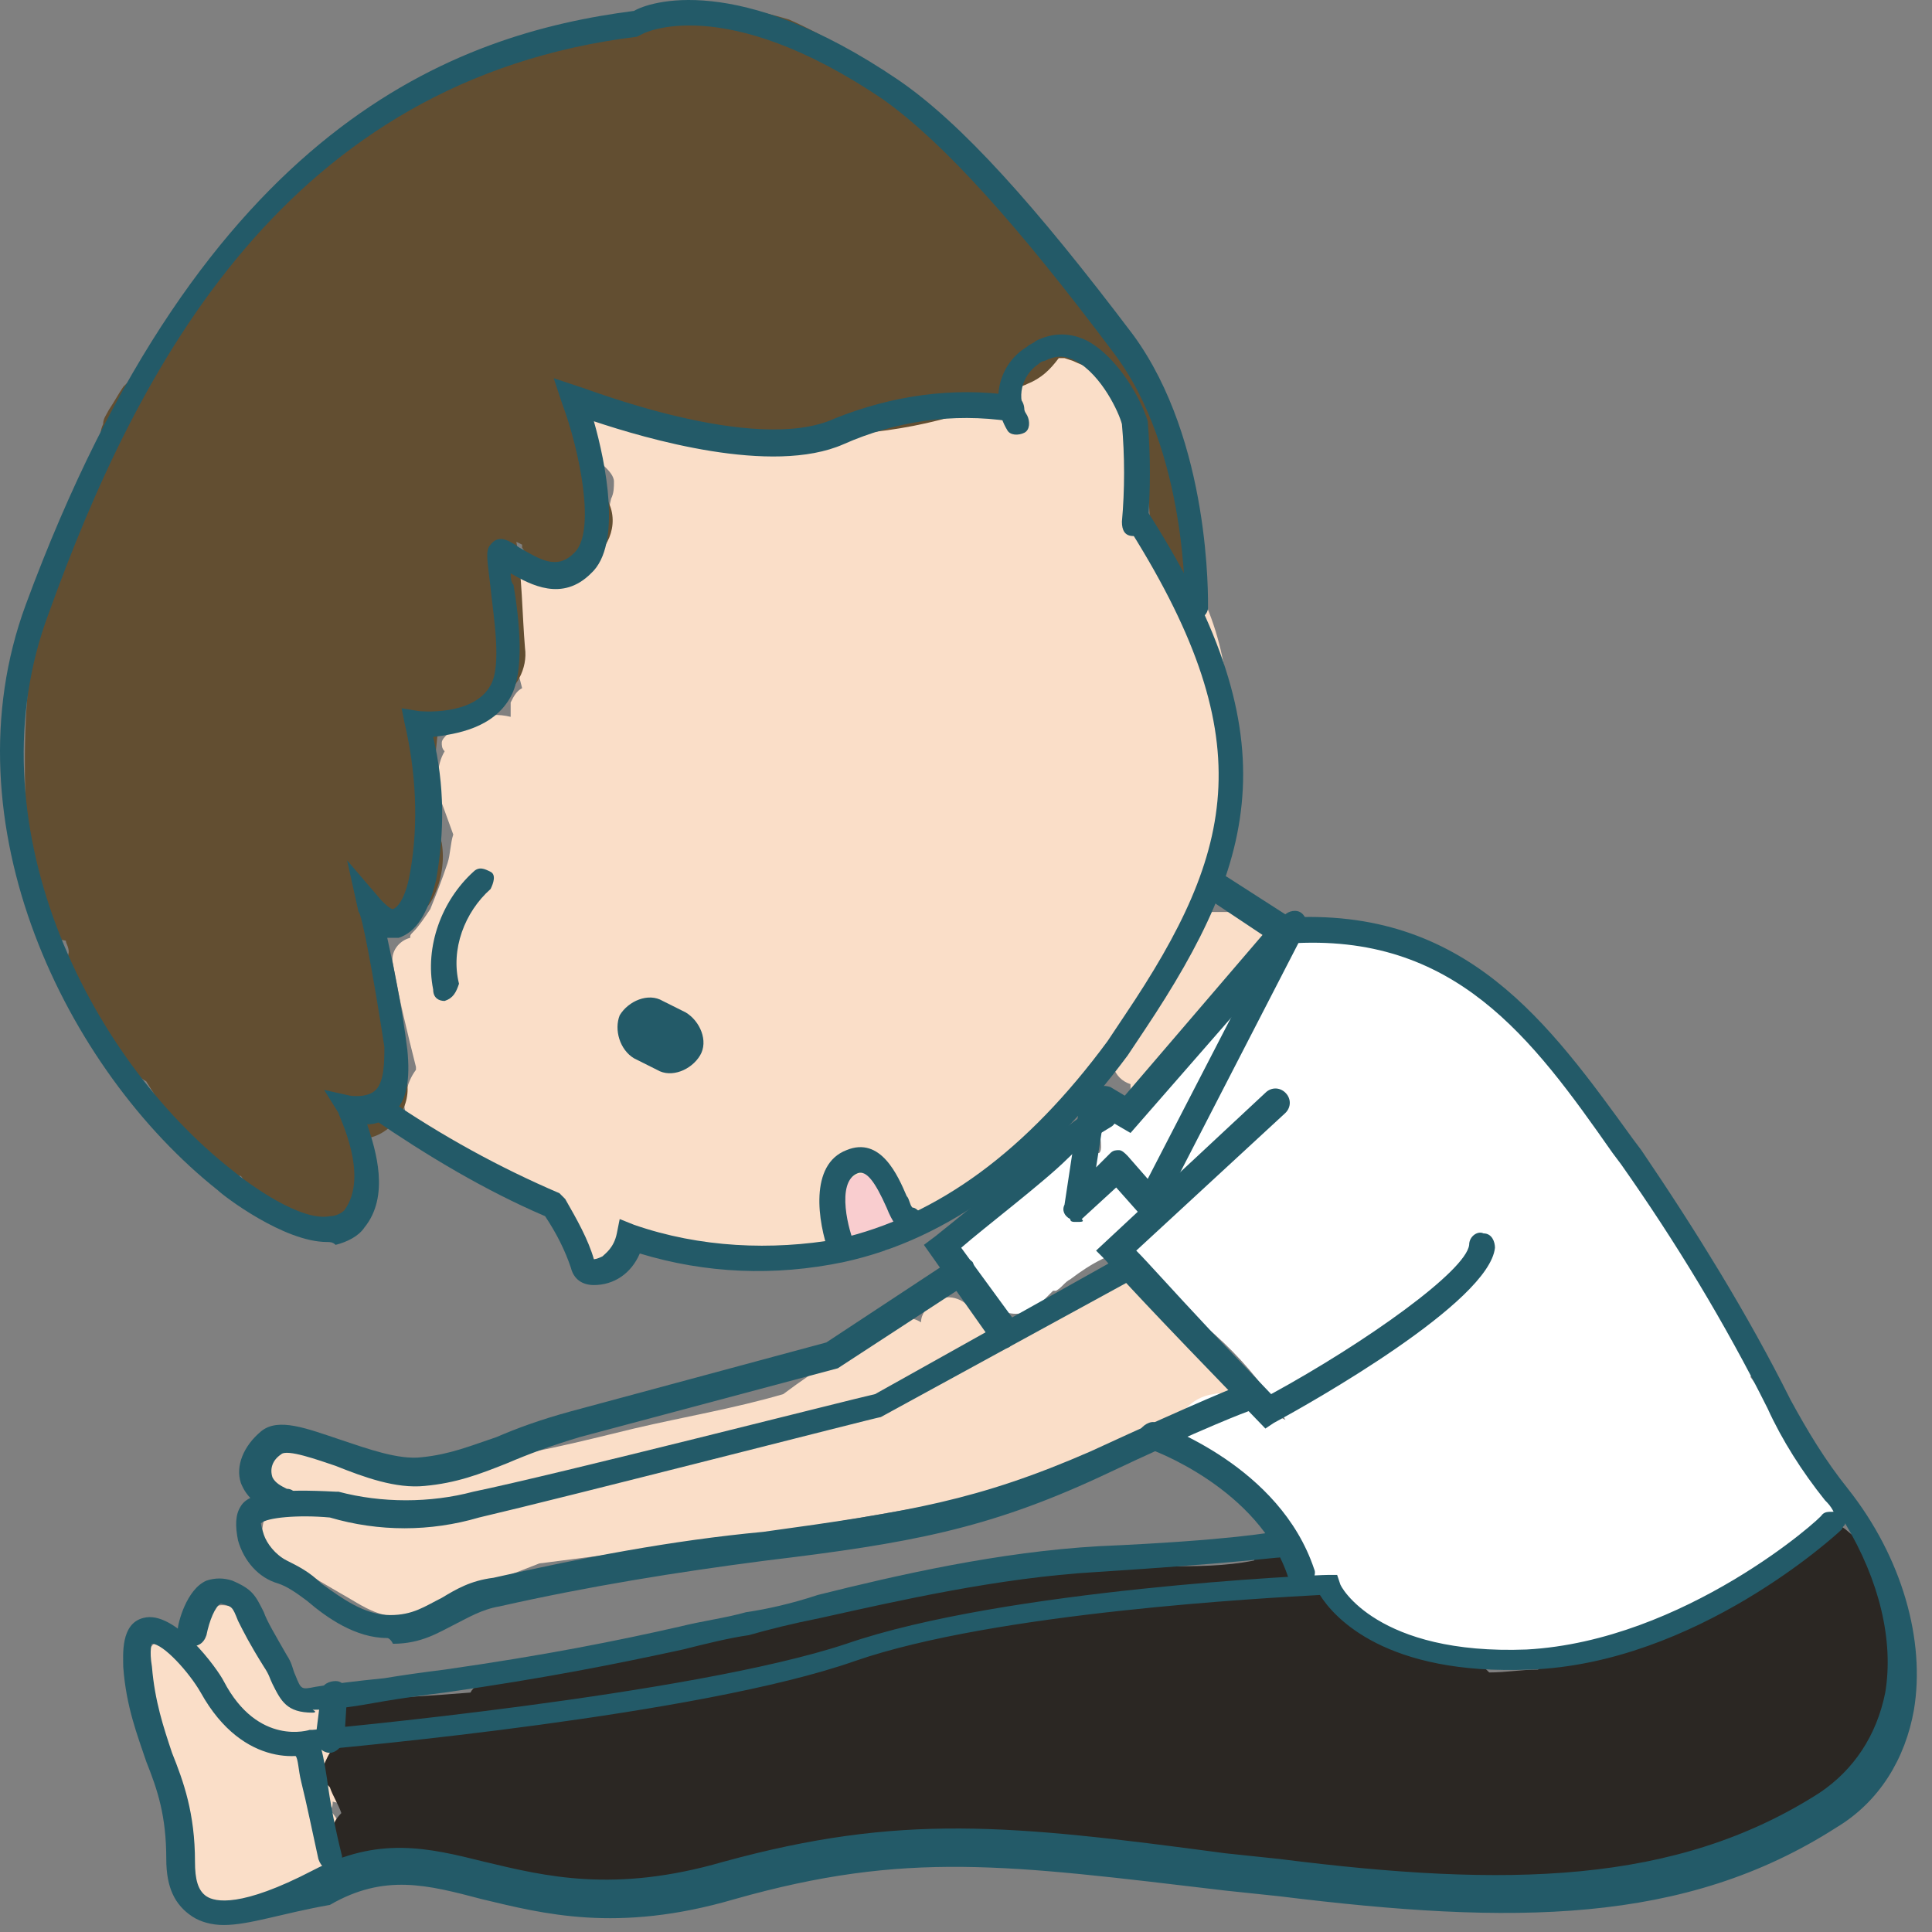
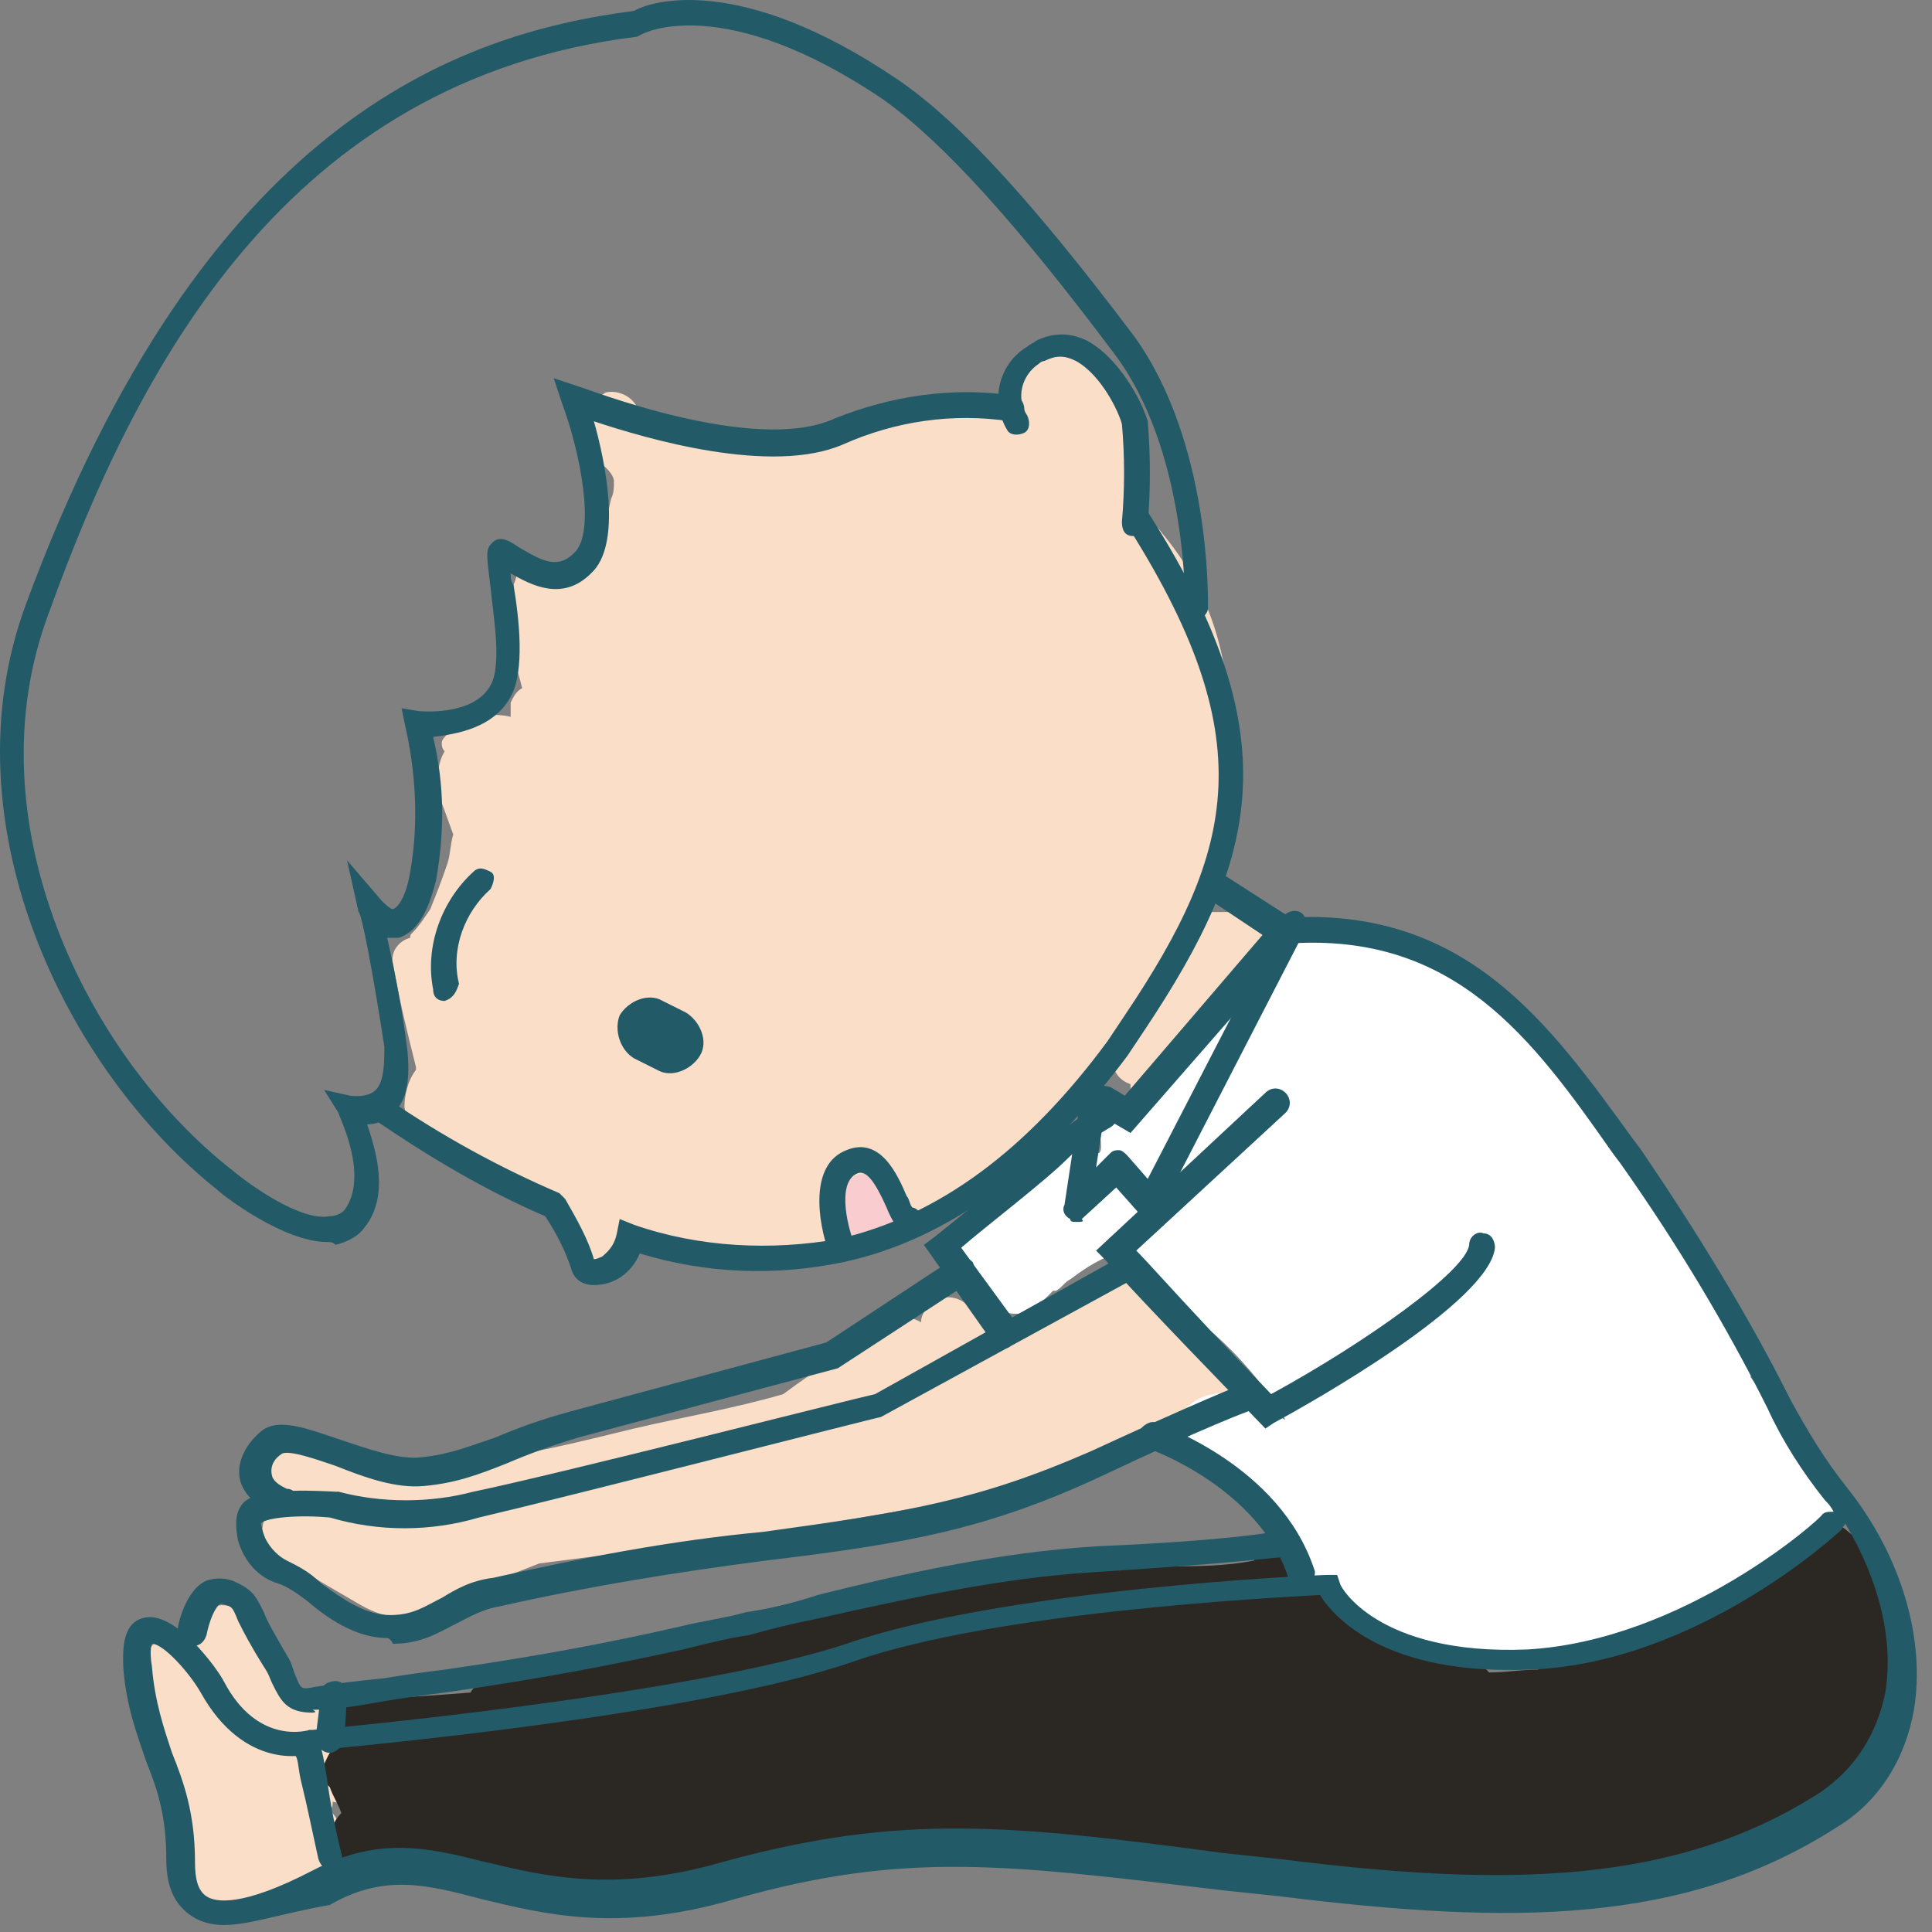
<svg xmlns="http://www.w3.org/2000/svg" width="107" height="107" viewBox="0 0 107 107" fill="none">
  <rect x="0" y="0" width="107" height="107" fill="#808080" stroke="none" />
  <path d="M34.321 69.899H34.48C35.116 69.581 35.593 69.263 36.069 68.627C36.228 68.627 36.387 68.786 36.705 68.786C41.155 69.74 46.082 70.534 50.215 68.468C51.168 67.992 52.122 67.356 53.075 66.561C53.552 66.402 54.029 66.084 54.506 65.766C55.3 65.131 55.936 64.495 56.731 63.7C57.208 63.7 57.526 63.541 57.843 63.224C58.32 62.588 58.797 61.793 59.433 60.998C59.91 61.157 60.386 60.84 60.704 60.522L61.658 59.091C61.817 59.568 62.135 59.886 62.611 60.045C62.611 60.363 62.611 60.522 62.611 60.84C62.611 61.316 63.088 61.634 63.406 61.475C63.565 61.475 63.724 61.316 63.883 61.316C64.519 60.363 64.995 59.568 65.472 58.456L66.267 57.184C66.426 57.184 66.744 57.025 66.744 56.866C67.697 55.436 68.81 54.164 70.24 52.893C70.558 52.575 70.558 52.098 70.081 51.78C69.922 51.621 69.922 51.621 69.763 51.621C69.605 51.462 69.446 51.303 69.287 51.303C69.287 50.827 68.969 50.509 68.492 50.509C68.015 50.509 67.379 50.509 66.903 50.509H66.585L66.744 50.191C66.903 49.714 67.221 49.237 67.379 48.602C67.538 48.284 67.538 48.125 67.697 47.807V47.648C67.856 47.171 68.015 46.694 68.174 46.218H68.015C68.492 44.31 68.492 42.244 68.015 40.337C68.174 36.364 66.903 32.549 64.36 29.529C64.042 29.053 63.565 28.735 63.088 28.576C63.247 27.781 63.247 26.986 63.247 26.192C63.247 24.602 62.929 23.013 62.452 21.583C62.135 20.788 61.499 19.993 60.545 19.675C59.751 19.358 58.797 19.358 58.002 19.675C57.208 19.993 56.572 20.629 56.095 21.583C56.095 21.901 55.936 22.218 55.936 22.377C55.936 22.536 55.936 22.695 55.936 23.013C55.459 22.854 54.983 22.536 54.506 22.377C53.711 22.059 52.916 22.059 52.122 21.901C51.168 21.901 50.373 22.059 49.42 22.377C48.148 22.695 47.036 23.331 45.923 24.126L45.446 24.444C45.288 24.285 44.97 24.285 44.652 24.285L41.473 24.602C40.678 24.761 39.725 24.761 38.93 24.602C38.135 24.444 37.659 23.967 36.864 23.649C36.546 23.649 36.069 23.49 35.751 23.331C35.434 23.172 35.434 22.854 35.275 22.536C34.957 21.901 34.162 21.583 33.526 21.742C33.367 21.901 33.05 21.901 33.05 22.218C32.573 23.013 32.414 23.967 32.732 24.761C32.891 25.238 33.209 25.556 33.526 25.874C33.685 26.033 34.003 26.351 34.003 26.669C34.003 26.986 34.003 27.304 33.844 27.622L33.526 29.053C33.367 29.847 33.209 30.642 32.891 31.437C31.937 30.96 30.983 30.96 30.03 31.437L29.871 31.596C29.871 31.437 29.871 31.437 29.871 31.278C29.871 31.119 29.712 30.96 29.553 30.96C29.394 30.96 29.235 30.96 29.076 30.96L28.917 31.119C28.758 31.119 28.758 31.278 28.758 31.437C28.599 31.755 28.599 32.072 28.44 32.39C28.44 32.708 28.44 33.026 28.44 33.185C28.44 33.344 28.44 33.344 28.44 33.503C27.964 34.297 27.964 35.41 28.282 36.205C28.599 36.84 28.758 37.476 28.917 38.112C28.599 38.271 28.44 38.589 28.282 38.907V39.701C27.646 39.542 26.851 39.542 26.374 39.86C26.056 40.019 25.738 40.178 25.421 40.496H25.262C25.103 40.496 25.103 40.496 24.944 40.496C24.785 40.496 24.785 40.496 24.785 40.655C24.626 40.814 24.467 40.973 24.467 41.132C24.467 41.291 24.467 41.45 24.626 41.608C24.149 42.403 24.149 43.516 24.467 44.469L25.103 46.218C24.944 46.694 24.944 47.33 24.785 47.807C24.467 48.761 24.149 49.555 23.831 50.35C23.514 50.827 23.196 51.303 22.878 51.621C22.719 51.78 22.719 51.78 22.719 51.939C22.083 52.098 21.606 52.734 21.765 53.37C22.083 55.277 22.56 57.184 23.037 59.091C23.037 59.091 23.037 59.091 23.037 59.25C22.56 59.886 22.401 60.681 22.401 61.316C22.719 63.541 24.785 65.131 27.01 64.813H27.328C28.123 65.925 29.394 66.561 30.825 66.561L31.301 66.72C31.46 67.674 31.778 68.627 32.255 69.422C32.414 69.74 32.732 70.058 33.05 70.217C33.367 70.376 33.685 70.376 34.003 70.217C34.003 70.217 34.162 70.058 34.321 69.899Z" fill="#FADEC8" />
-   <path d="M22.878 89.289C24.308 88.812 25.579 88.176 27.01 87.699L29.871 86.587C36.069 85.792 42.427 84.998 48.625 83.885C54.824 82.772 61.658 81.978 66.744 78.163L66.903 78.004C67.856 78.004 68.492 77.369 68.492 76.415V76.256C68.492 75.302 67.856 74.667 66.903 74.667C66.903 74.508 66.744 74.19 66.585 74.031L65.154 71.965C64.995 71.806 64.836 71.647 64.677 71.488C64.519 71.329 64.36 71.329 64.042 71.17C63.883 71.17 63.565 71.17 63.406 71.17C63.247 71.011 63.088 70.852 62.929 70.852C62.452 70.693 61.817 70.693 61.181 70.852C61.022 70.852 60.863 71.011 60.704 71.17C60.545 71.17 60.227 71.011 60.068 71.011C59.592 71.011 59.115 71.17 58.797 71.647L56.89 73.872L55.141 74.667V74.508C55.141 74.19 54.982 73.872 54.824 73.713L54.665 73.554L54.347 73.077L54.188 72.918L53.87 72.601C53.87 72.601 53.87 72.442 53.711 72.442C53.234 71.806 52.281 71.647 51.645 72.124C51.327 72.442 51.009 72.76 51.009 73.236C50.532 72.918 49.897 72.918 49.42 73.236C47.354 74.508 45.287 75.779 43.38 77.21C40.678 78.004 37.818 78.481 35.116 79.117C29.235 80.547 22.719 82.296 16.838 80.071C15.09 79.276 13.659 81.978 15.408 82.772C16.044 83.09 16.679 83.249 17.315 83.408C17.156 83.567 17.156 83.726 17.156 83.885L16.679 83.567C15.884 83.249 15.09 83.567 14.613 84.203C14.454 84.839 14.454 85.474 14.931 85.951L18.745 88.176C20.176 88.971 21.288 89.924 22.878 89.289Z" fill="#FADEC8" />
+   <path d="M22.878 89.289C24.308 88.812 25.579 88.176 27.01 87.699L29.871 86.587C36.069 85.792 42.427 84.998 48.625 83.885C54.824 82.772 61.658 81.978 66.744 78.163L66.903 78.004C67.856 78.004 68.492 77.369 68.492 76.415V76.256C68.492 75.302 67.856 74.667 66.903 74.667C66.903 74.508 66.744 74.19 66.585 74.031L65.154 71.965C64.995 71.806 64.836 71.647 64.677 71.488C64.519 71.329 64.36 71.329 64.042 71.17C63.883 71.17 63.565 71.17 63.406 71.17C63.247 71.011 63.088 70.852 62.929 70.852C62.452 70.693 61.817 70.693 61.181 70.852C61.022 70.852 60.863 71.011 60.704 71.17C60.545 71.17 60.227 71.011 60.068 71.011C59.592 71.011 59.115 71.17 58.797 71.647L56.89 73.872L55.141 74.667V74.508L54.665 73.554L54.347 73.077L54.188 72.918L53.87 72.601C53.87 72.601 53.87 72.442 53.711 72.442C53.234 71.806 52.281 71.647 51.645 72.124C51.327 72.442 51.009 72.76 51.009 73.236C50.532 72.918 49.897 72.918 49.42 73.236C47.354 74.508 45.287 75.779 43.38 77.21C40.678 78.004 37.818 78.481 35.116 79.117C29.235 80.547 22.719 82.296 16.838 80.071C15.09 79.276 13.659 81.978 15.408 82.772C16.044 83.09 16.679 83.249 17.315 83.408C17.156 83.567 17.156 83.726 17.156 83.885L16.679 83.567C15.884 83.249 15.09 83.567 14.613 84.203C14.454 84.839 14.454 85.474 14.931 85.951L18.745 88.176C20.176 88.971 21.288 89.924 22.878 89.289Z" fill="#FADEC8" />
  <path d="M15.567 104.864C15.726 104.705 15.726 104.705 15.884 104.546C17.156 104.864 18.586 104.07 18.904 102.639C18.904 102.48 18.904 102.162 18.904 101.845C18.904 101.209 18.745 100.732 18.269 100.255C18.427 100.096 18.427 99.937 18.427 99.778C18.904 99.937 19.381 99.778 19.858 99.461C20.335 98.825 20.335 97.871 19.858 97.394L19.222 96.6L19.063 96.282L18.904 96.123C18.586 95.646 18.269 95.169 17.951 94.534C17.792 94.375 17.792 94.216 17.633 94.057H17.474C17.156 94.057 16.838 93.898 16.679 93.739C16.361 93.58 16.202 93.421 16.044 93.103C15.726 92.626 15.408 92.15 15.09 91.673C14.931 91.832 14.772 91.991 14.772 92.15C14.454 91.196 14.136 90.401 13.659 89.607C13.183 88.971 12.229 88.653 11.593 89.13C11.434 89.289 11.275 89.448 11.117 89.607V89.924C11.117 90.083 11.117 90.242 10.958 90.56H10.799C10.64 90.719 10.64 90.719 10.481 90.878C10.322 90.878 10.163 91.037 10.004 91.037C9.845 91.037 9.686 91.037 9.527 91.037C9.368 91.037 9.209 90.878 9.209 90.719V90.56C8.256 91.037 7.779 91.832 7.938 92.944C7.938 93.103 7.938 93.103 7.938 93.262C7.938 93.58 7.779 93.739 7.779 94.057C7.779 95.01 8.256 95.805 9.05 96.123C9.05 96.282 9.05 96.441 9.05 96.441C9.209 96.759 9.368 97.236 9.368 97.553C9.527 97.871 9.527 98.189 9.527 98.507C9.527 98.666 9.527 98.666 9.527 98.666L9.368 98.984L9.527 99.302C9.368 99.778 9.209 100.255 9.209 100.732C9.209 101.368 9.368 102.004 9.686 102.48C9.686 103.275 9.845 104.07 10.481 104.546C11.752 106.136 13.977 106.136 15.567 104.864Z" fill="#FADEC8" />
-   <path d="M20.335 65.29C20.176 64.495 20.017 63.859 20.017 63.065H20.176C21.606 62.906 22.719 61.475 22.56 60.045C21.924 57.184 21.606 54.482 21.288 51.621C22.401 51.462 23.513 50.668 23.99 49.714C24.467 48.761 24.626 47.648 24.467 46.694C24.308 46.059 24.149 45.582 23.99 44.946L23.831 44.787C23.831 44.628 23.831 44.628 23.831 44.469C23.831 44.31 23.831 44.151 23.831 43.834C23.831 43.516 23.831 43.039 23.99 42.721C24.149 41.926 24.149 41.132 24.308 40.178V39.701H24.467C25.58 39.542 26.533 39.224 27.487 38.748C28.599 38.271 29.235 36.999 29.076 35.887C28.917 33.98 28.917 31.913 28.599 30.006L28.917 30.165V30.324C29.553 31.437 30.983 31.913 32.255 31.278C33.685 30.642 34.321 29.053 33.685 27.781C33.209 26.192 32.732 24.602 32.255 23.172L31.937 22.218C39.407 24.126 47.354 25.238 54.824 22.377C55.3 22.218 55.777 21.742 56.095 21.424C56.413 21.424 56.572 21.424 56.89 21.265C57.684 20.947 58.161 20.47 58.638 19.834C58.797 19.834 58.956 19.834 58.956 19.834L59.433 19.993C59.751 20.152 60.227 20.311 60.545 20.47C61.022 20.788 61.34 20.947 61.817 21.265C62.452 22.218 62.929 23.331 63.247 24.444C64.042 26.986 62.929 30.006 65.154 31.913C65.79 32.39 66.585 31.596 66.267 30.96L65.472 26.986C65.472 26.828 65.313 26.828 65.313 26.669V26.51C65.313 25.079 64.995 23.808 64.36 22.536C63.247 19.834 61.658 17.45 59.592 15.543L59.433 15.384C58.002 13.159 56.254 11.093 54.188 9.345C52.44 6.961 50.215 5.053 47.83 3.464C46.559 2.511 45.129 1.716 43.698 1.08C42.109 0.603 40.519 0.285 38.93 0.444C38.453 0.444 37.977 0.603 37.659 0.921C37.5 0.921 37.182 0.921 37.023 1.08C36.546 0.921 36.069 0.762 35.593 0.762C31.301 1.08 27.169 2.352 23.355 4.418C19.063 7.12 15.408 10.457 12.388 14.431C12.229 14.59 12.07 14.748 12.07 14.907C10.799 16.179 9.845 17.768 9.05 19.358C8.891 19.517 8.733 19.517 8.574 19.675C8.256 19.834 8.097 19.993 7.938 20.311C7.62 20.629 7.143 21.106 6.825 21.424C6.507 21.901 6.349 22.218 6.031 22.695C5.872 23.013 5.713 23.172 5.713 23.49C5.554 23.808 5.554 24.126 5.554 24.444C5.554 24.761 5.554 24.92 5.713 25.238C4.6 27.145 3.647 29.212 2.852 31.437C0.945 37.476 1.263 43.675 1.739 49.873C1.739 50.986 2.534 51.939 3.647 52.098C3.647 52.257 3.806 52.416 3.806 52.734C3.647 53.529 3.806 54.164 4.282 54.8C4.759 55.595 5.236 56.23 5.713 56.866C5.872 57.343 6.19 57.82 6.507 58.297C6.666 58.614 6.825 58.773 7.143 59.091C7.461 59.409 7.779 59.727 8.097 59.886L8.891 61.157C10.004 63.065 11.275 64.972 13.342 65.131L14.772 67.038C15.408 68.309 16.52 68.627 17.474 68.309H17.792C19.381 68.15 20.494 66.72 20.335 65.29Z" fill="#624E31" />
  <path d="M102.186 84.68C101.55 84.203 100.438 84.362 99.961 84.998C99.802 85.315 99.643 85.474 99.643 85.792C99.166 86.269 98.531 86.746 98.054 87.223C97.1 87.858 96.147 88.494 95.352 89.13C92.332 90.878 88.995 91.991 85.498 92.308C85.339 92.308 85.339 92.308 85.18 92.468C84.227 92.468 83.432 92.626 82.478 92.626C82.319 92.468 82.16 92.308 82.001 92.15L81.048 91.673H80.889C78.664 91.832 75.962 90.878 75.167 88.653C74.373 88.176 73.419 87.858 72.465 87.699C72.624 87.064 72.465 86.587 72.147 86.11C71.671 85.633 70.876 85.474 70.24 85.792C69.922 85.951 69.605 86.11 69.446 86.428C67.856 86.746 66.267 86.746 64.677 86.746C62.77 86.746 60.863 86.746 58.956 86.905C55.459 87.223 52.122 87.699 48.784 88.494C41.473 90.083 34.321 92.308 26.851 93.262C26.533 93.262 26.215 93.421 26.056 93.739C23.99 93.898 22.083 94.057 20.017 94.057C19.222 94.057 18.587 94.852 18.587 95.646C18.587 95.964 18.745 96.282 19.063 96.6C18.904 96.6 18.745 96.759 18.587 96.759C18.269 96.918 18.11 97.394 17.951 97.712C17.951 98.189 17.951 98.507 18.11 98.825L18.269 98.984C18.427 99.461 18.745 99.937 18.904 100.414C18.269 101.05 18.11 102.004 18.427 102.798C18.587 103.116 18.745 103.434 19.063 103.593C19.381 103.752 19.699 103.911 20.017 103.911C20.494 103.911 20.971 103.752 21.288 103.434C25.898 103.434 30.348 105.182 34.957 105.182C38.771 105.182 41.791 103.434 45.129 102.162C45.288 102.162 45.446 102.162 45.605 102.162C51.327 101.845 57.049 101.686 62.611 102.004C70.081 103.275 77.71 104.229 85.339 104.705C85.816 104.705 86.293 104.546 86.611 104.07C87.405 104.07 88.359 104.07 89.312 104.07C94.716 103.911 101.074 102.639 104.411 98.03C106.954 93.421 106.159 87.858 102.186 84.68Z" fill="#2B2723" />
  <path d="M92.491 90.083C95.352 88.812 98.213 87.223 100.756 85.315C101.868 84.68 102.027 83.249 101.391 82.137C101.232 81.819 100.915 81.501 100.597 81.342C100.279 81.183 100.12 81.024 99.802 80.865C99.802 80.706 99.643 80.547 99.643 80.388C98.848 78.958 97.895 77.528 96.941 76.256C97.259 75.779 97.418 74.985 97.1 74.349C95.352 70.058 92.809 66.243 89.312 63.224C89.153 63.065 88.995 63.065 88.836 62.906C88.677 62.429 88.518 61.793 88.041 61.475C87.882 61.316 87.564 60.998 87.405 60.839V60.522C87.087 60.045 86.611 59.568 86.293 58.932C85.657 57.979 84.862 57.184 83.909 56.389C82.796 54.8 81.207 53.529 79.299 53.211C78.664 52.575 77.869 52.257 77.074 52.098C76.757 52.098 76.598 52.098 76.28 52.098C75.644 51.939 75.167 51.78 74.531 51.621C74.214 51.462 73.737 51.462 73.419 51.621C73.101 51.462 72.783 51.462 72.465 51.462C71.83 51.462 71.194 51.78 70.717 52.257C68.651 54.8 66.585 57.184 64.201 59.409C63.724 59.886 62.929 60.363 63.088 60.839C63.088 60.998 62.611 61.634 62.611 61.793C61.976 62.429 61.817 61.634 61.022 62.111C60.704 62.27 61.181 63.7 60.863 63.859H60.704C59.115 63.382 57.525 64.177 56.89 65.608L56.572 65.766C55.936 66.084 55.141 66.561 54.665 67.197C53.87 67.197 52.916 67.674 52.599 68.309C51.963 69.422 52.44 70.852 53.552 71.329L54.029 71.488L54.188 71.647C54.347 71.647 54.188 71.647 54.029 71.488C54.188 71.488 54.665 71.965 54.665 72.124C55.141 72.442 55.618 72.76 56.254 72.76C56.89 72.76 57.367 72.442 57.843 71.965L58.32 71.488H58.479C58.797 71.329 58.956 71.011 59.274 70.852C59.91 70.376 60.386 70.058 61.022 69.74C61.34 69.581 61.658 69.422 61.976 69.263C61.499 69.581 61.976 69.263 62.135 69.263C62.135 70.058 62.611 70.693 63.406 71.17C66.585 72.918 69.287 75.461 71.194 78.64C70.876 78.481 70.558 78.322 70.24 78.163C69.763 77.846 69.287 77.686 68.81 77.686C68.333 77.369 67.856 77.051 67.221 77.21C65.949 77.369 64.995 78.481 65.154 79.594C65.313 80.706 66.108 81.501 67.221 81.66C67.856 82.137 68.492 82.455 69.128 82.772L69.287 82.931C69.445 83.09 69.605 83.249 69.922 83.408L71.353 84.68C71.83 86.11 72.783 87.54 74.055 88.335C76.598 90.878 79.935 92.467 83.591 92.467C86.769 92.308 89.789 91.514 92.491 90.083Z" fill="white" />
  <path d="M49.102 65.766C48.943 65.608 48.943 65.449 48.784 65.29L48.466 65.131L48.148 64.972C47.989 64.972 47.83 64.972 47.83 64.972L47.354 65.131L47.036 65.29C47.036 65.29 46.877 65.449 46.718 65.608L46.559 65.925V66.084V66.243V66.561C46.559 66.879 46.718 67.038 46.877 67.197C46.877 67.356 46.877 67.356 46.877 67.515C46.877 67.833 46.877 67.992 47.036 68.309C47.036 68.468 47.195 68.627 47.354 68.786C47.513 68.945 47.672 68.945 47.83 69.104C47.989 69.263 48.307 69.263 48.466 69.263H48.784C48.943 69.263 49.102 69.263 49.261 69.104C49.42 68.945 49.579 68.945 49.579 68.786C49.738 68.627 49.738 68.468 49.738 68.309C49.738 68.15 49.738 67.992 49.738 67.833L49.579 67.515C49.579 67.515 49.579 67.356 49.42 67.356L49.261 66.879V66.084V65.925C49.261 65.925 49.261 65.766 49.102 65.766Z" fill="#F9CDCF" />
  <path d="M34.321 56.23C34.798 55.436 35.91 54.959 36.705 55.436L37.977 56.071C38.771 56.548 39.248 57.661 38.771 58.455C38.294 59.25 37.182 59.727 36.387 59.25L35.116 58.614C34.321 58.138 34.003 57.025 34.321 56.23Z" fill="#235A68" />
  <path d="M62.611 62.747L60.704 61.634C60.386 61.475 60.227 60.998 60.386 60.522C60.545 60.204 61.022 60.045 61.499 60.204L62.294 60.681L69.922 51.78L67.061 49.873C66.744 49.714 66.585 49.237 66.903 48.761C67.061 48.443 67.538 48.284 68.015 48.602L72.465 51.462L62.611 62.747Z" fill="#235A68" />
  <path d="M70.081 79.117L65.79 74.667C61.976 70.693 61.181 69.74 61.181 69.74L60.704 69.263L70.081 60.522C70.399 60.204 70.876 60.204 71.194 60.522C71.512 60.84 71.512 61.316 71.194 61.634L62.929 69.263C63.565 69.899 64.677 71.17 67.061 73.713L70.399 77.21C75.644 74.349 81.207 70.376 81.366 68.945C81.366 68.468 81.842 68.15 82.16 68.309C82.637 68.309 82.796 68.786 82.796 69.104C82.478 72.124 72.624 77.686 70.558 78.799L70.081 79.117Z" fill="#235A68" />
  <path d="M12.388 106.613C11.752 106.613 11.117 106.454 10.64 106.136C9.686 105.5 9.209 104.547 9.209 102.957C9.209 100.573 8.732 99.143 8.097 97.553C7.62 96.123 6.984 94.534 6.825 92.308C6.825 91.673 6.666 89.924 7.938 89.607C9.686 89.13 12.07 92.468 12.388 93.103C14.295 96.759 17.156 95.805 17.156 95.805H17.315C17.474 95.805 38.294 93.898 46.877 91.037C55.618 88.017 72.783 87.223 73.578 87.223H74.055L74.213 87.699C74.213 87.858 76.28 91.673 84.544 91.355C93.286 90.878 100.915 84.044 100.915 83.885C101.073 83.726 101.232 83.726 101.55 83.726C101.391 83.408 101.232 83.249 101.073 83.09C99.802 81.501 98.689 79.753 97.895 78.004C95.511 73.236 92.809 68.786 89.789 64.495L89.312 63.859C84.862 57.502 80.571 51.621 71.353 52.257C70.876 52.257 70.558 51.939 70.558 51.621C70.558 51.145 70.876 50.827 71.194 50.827C81.207 50.191 85.816 56.707 90.425 63.065L90.902 63.7C93.921 68.15 96.782 72.76 99.166 77.528C100.12 79.276 101.073 80.865 102.345 82.455C105.365 86.269 106.636 90.878 106 94.693C105.524 97.394 104.093 99.778 101.709 101.209C93.286 106.613 83.75 106.613 70.876 105.023L67.856 104.705C55.777 103.275 50.214 102.48 40.678 105.182C34.162 107.089 30.03 105.977 26.692 105.182C23.672 104.388 21.288 103.752 18.269 105.5C15.567 105.977 13.818 106.613 12.388 106.613ZM8.415 91.037C8.415 91.037 8.256 91.355 8.415 92.308C8.574 94.216 9.05 95.646 9.527 97.077C10.163 98.666 10.799 100.414 10.799 103.116C10.799 104.07 10.958 104.705 11.434 105.023C11.911 105.341 13.342 105.659 17.315 103.593C20.97 101.686 23.672 102.321 26.851 103.116C30.189 103.911 34.003 104.864 40.043 103.116C49.897 100.414 55.936 101.05 67.856 102.639L70.876 102.957C83.432 104.547 92.809 104.388 100.756 99.302C102.663 98.03 103.934 96.123 104.411 93.739C104.888 90.878 104.093 87.54 102.186 84.362C102.186 84.521 102.027 84.521 102.027 84.68C101.709 84.998 93.921 92.15 84.703 92.468C76.757 92.785 73.896 89.607 73.101 88.335C70.24 88.494 55.141 89.289 47.354 91.991C38.771 95.01 19.222 96.759 17.633 96.918C16.997 97.394 13.501 98.03 11.117 93.739C10.481 92.626 9.05 91.037 8.415 91.037Z" fill="#235A68" />
  <path d="M21.447 90.719C19.699 90.719 18.11 89.607 16.997 88.653C16.361 88.176 15.885 87.858 15.408 87.699C14.295 87.382 13.501 86.428 13.183 85.315C13.024 84.521 13.024 83.885 13.342 83.408C13.818 82.614 15.567 82.454 18.587 82.614H18.745C21.129 83.249 23.831 83.249 26.215 82.614C30.824 81.66 47.036 77.528 48.466 77.21L61.817 69.74C62.135 69.581 62.611 69.74 62.77 70.058C62.929 70.376 62.77 70.852 62.452 71.011L48.784 78.481C48.625 78.481 31.301 82.931 26.533 84.044C23.831 84.839 20.971 84.839 18.269 84.044C16.52 83.885 14.772 84.044 14.454 84.362C14.454 84.362 14.454 84.521 14.613 84.998C14.772 85.474 15.249 86.11 15.885 86.428C16.52 86.746 17.156 87.064 17.792 87.699C18.904 88.494 20.176 89.448 21.606 89.448C22.878 89.448 23.514 88.971 24.467 88.494C25.262 88.017 26.056 87.54 27.328 87.382C32.255 86.269 37.182 85.315 42.268 84.839C50.373 83.726 54.188 83.09 60.386 80.388C66.585 77.528 68.651 76.733 68.651 76.733C68.969 76.574 69.445 76.733 69.605 77.21C69.763 77.528 69.605 78.004 69.128 78.163C69.128 78.163 66.903 78.958 60.863 81.819C54.665 84.68 50.373 85.474 42.427 86.428C37.5 87.064 32.573 87.858 27.646 88.971C26.692 89.13 25.898 89.607 25.262 89.924C24.308 90.401 23.355 91.037 21.765 91.037C21.606 90.719 21.447 90.719 21.447 90.719Z" fill="#235A68" />
  <path d="M72.147 87.858C71.83 87.858 71.512 87.699 71.353 87.382C69.763 82.454 63.724 80.23 63.565 80.23C63.247 80.07 62.929 79.594 63.088 79.276C63.247 78.958 63.724 78.64 64.042 78.799C64.36 78.958 70.876 81.183 72.783 86.905C72.942 87.223 72.624 87.699 72.306 87.858C72.306 87.699 72.147 87.858 72.147 87.858Z" fill="#235A68" />
  <path d="M55.618 74.667C55.459 74.667 55.142 74.508 54.983 74.349L51.168 68.945L51.804 68.468C51.804 68.468 56.572 64.654 58.161 63.224C58.956 62.429 59.91 61.793 60.863 61.157C61.181 60.998 61.658 61.157 61.817 61.475C61.976 61.793 61.817 62.27 61.499 62.429C60.704 62.906 59.91 63.383 59.115 64.177C57.843 65.449 54.506 67.992 53.234 69.104L56.254 73.236C56.572 73.554 56.413 74.031 56.095 74.349C55.936 74.667 55.777 74.667 55.618 74.667Z" fill="#235A68" />
  <path d="M15.567 83.726C14.295 83.567 13.659 82.931 13.342 82.137C13.024 81.183 13.501 80.071 14.454 79.276C15.408 78.481 16.997 79.117 18.904 79.753C20.335 80.23 22.083 80.865 23.355 80.706C24.944 80.547 26.056 80.071 27.487 79.594C28.599 79.117 29.871 78.64 31.619 78.163L45.764 74.349L52.757 69.74C53.075 69.581 53.552 69.581 53.87 69.899C54.029 70.217 54.029 70.693 53.711 71.011L46.4 75.779L32.096 79.594C30.506 80.071 29.235 80.547 28.122 81.024C26.533 81.66 25.262 82.137 23.513 82.296C21.924 82.455 20.176 81.819 18.586 81.183C17.633 80.865 15.885 80.23 15.567 80.547C15.09 80.865 14.931 81.342 15.09 81.819C15.249 82.137 15.567 82.296 15.885 82.455C16.361 82.455 16.52 82.931 16.52 83.249C16.361 83.567 16.044 83.726 15.567 83.726Z" fill="#235A68" />
  <path d="M18.427 103.593C18.11 103.593 17.792 103.434 17.633 102.957C17.315 101.527 16.997 99.937 16.679 98.666C16.52 98.03 16.52 97.394 16.361 97.236C16.361 97.077 16.203 96.918 16.203 96.918C16.203 96.441 16.52 96.123 16.997 96.123C17.633 96.123 17.792 96.441 18.11 98.507C18.269 99.778 18.587 101.368 18.904 102.639C19.063 103.116 18.745 103.434 18.427 103.593C18.587 103.593 18.587 103.593 18.427 103.593Z" fill="#235A68" />
  <path d="M17.315 94.852C15.885 94.852 15.567 94.216 15.09 93.262C14.931 92.944 14.931 92.785 14.613 92.308C13.819 91.037 13.501 90.401 13.183 89.766C12.865 88.971 12.865 88.971 12.229 88.812C11.911 88.971 11.593 89.766 11.434 90.56C11.275 91.037 10.958 91.196 10.481 91.196C10.004 91.037 9.845 90.719 9.845 90.242C9.845 89.924 10.322 88.017 11.434 87.54C11.911 87.382 12.388 87.382 12.865 87.54C13.977 88.017 14.136 88.335 14.613 89.289C14.772 89.766 15.249 90.56 15.885 91.673C16.203 92.15 16.203 92.468 16.361 92.785C16.679 93.58 16.679 93.58 17.474 93.421C18.428 93.262 19.699 93.103 21.288 92.944C22.242 92.785 23.355 92.626 24.626 92.468C30.189 91.673 34.162 90.878 37.659 90.083C38.93 89.766 40.202 89.607 41.314 89.289C42.427 89.13 43.857 88.812 45.288 88.335C49.738 87.223 55.3 85.951 60.863 85.633C68.174 85.315 70.558 84.839 70.558 84.839C71.035 84.839 71.353 84.998 71.353 85.474C71.353 85.951 71.194 86.269 70.717 86.269C70.558 86.269 68.174 86.587 60.704 87.064C55.3 87.382 49.738 88.653 45.446 89.607C43.857 89.924 42.586 90.242 41.473 90.56C40.361 90.719 39.089 91.037 37.818 91.355C34.162 92.15 30.189 92.944 24.626 93.739C23.355 93.898 22.242 94.057 21.288 94.216C19.54 94.534 18.428 94.692 17.315 94.692C17.633 94.852 17.315 94.852 17.315 94.852Z" fill="#235A68" />
  <path d="M18.269 97.077C17.792 97.077 17.474 96.6 17.474 96.282L17.792 93.739C17.792 93.262 18.269 93.103 18.587 93.103C19.063 93.103 19.222 93.58 19.222 93.898L19.063 96.441C18.904 96.759 18.587 97.077 18.269 97.077Z" fill="#235A68" />
  <path d="M59.592 67.674C59.433 67.674 59.274 67.674 59.274 67.515C58.956 67.356 58.797 67.038 58.956 66.72L59.751 61.475C59.751 60.998 60.227 60.84 60.545 60.84C61.022 60.84 61.181 61.316 61.181 61.634L60.704 64.654L61.499 63.859C61.658 63.7 61.817 63.7 61.976 63.7C62.135 63.7 62.294 63.859 62.452 64.018L63.565 65.29L71.035 50.827C71.194 50.509 71.671 50.35 71.989 50.509C72.306 50.668 72.465 51.145 72.306 51.462L64.36 66.879C64.201 67.038 64.042 67.197 63.724 67.356C63.406 67.356 63.247 67.356 63.088 67.197L61.817 65.766L59.91 67.515C60.068 67.674 59.91 67.674 59.592 67.674Z" fill="#235A68" />
  <path d="M62.77 29.688C62.294 29.688 62.135 29.37 62.135 28.894C62.294 27.145 62.294 25.238 62.135 23.49C61.976 22.854 61.022 20.788 59.592 19.993C58.956 19.675 58.479 19.675 57.843 19.993C57.684 19.993 57.526 20.152 57.526 20.152C56.572 20.788 56.254 22.059 56.89 23.013C57.049 23.331 57.049 23.808 56.731 23.967C56.413 24.126 55.936 24.126 55.777 23.808C54.824 22.218 55.3 20.152 56.89 19.199C57.049 19.04 57.208 19.04 57.367 18.881C58.32 18.404 59.274 18.404 60.227 18.881C61.976 19.834 63.247 22.218 63.565 23.331C63.724 25.238 63.724 27.145 63.565 29.053C63.406 29.529 63.247 29.688 62.77 29.688Z" fill="#235A68" />
  <path d="M18.11 68.786C15.726 68.786 12.388 66.243 12.07 65.925C3.647 59.25 -3.029 45.582 1.422 33.503C11.275 6.802 25.262 1.875 35.116 0.603C35.91 0.127 40.837 -1.622 49.738 4.418C53.234 6.802 57.367 11.411 62.77 18.563C67.061 24.444 66.903 33.185 66.903 33.662C66.903 33.98 66.585 34.297 66.267 34.297C65.949 34.297 65.631 33.98 65.631 33.662C65.631 33.503 65.79 24.92 61.658 19.517C56.413 12.523 52.281 7.914 48.943 5.53C40.043 -0.509 35.593 1.875 35.593 1.875L35.275 2.034C15.885 4.418 7.62 20.311 2.693 33.98C-1.598 45.423 4.759 58.456 12.865 64.813C13.819 65.608 16.679 67.674 18.269 67.356C18.587 67.356 18.904 67.197 19.063 67.038C20.494 65.131 18.745 61.793 18.745 61.634L17.951 60.363L19.381 60.681C19.381 60.681 20.335 60.84 20.812 60.363C21.288 59.886 21.288 58.773 21.288 57.979C20.653 53.846 20.017 50.509 19.858 50.509L19.222 47.648L21.129 49.873C21.288 50.032 21.606 50.35 21.765 50.35C21.765 50.35 22.401 50.191 22.719 48.284C23.196 45.582 23.037 42.721 22.401 40.019L22.242 39.224L23.196 39.383C23.196 39.383 26.215 39.701 27.169 37.953C27.805 36.84 27.328 34.139 27.169 32.549C27.01 31.119 26.851 30.483 27.169 30.165C27.646 29.529 28.282 30.006 28.758 30.324C29.871 30.96 30.825 31.596 31.778 30.642C33.05 29.529 32.096 24.92 31.142 22.377L30.666 20.947L32.096 21.424C32.255 21.424 41.791 25.238 46.241 23.172C49.42 21.901 52.757 21.424 56.095 21.901C56.413 21.901 56.731 22.218 56.731 22.695C56.731 23.013 56.254 23.331 55.936 23.331C52.757 22.854 49.579 23.331 46.718 24.602C42.745 26.351 35.751 24.285 32.891 23.331C33.526 25.556 34.48 30.165 32.732 31.755C31.142 33.344 29.394 32.39 28.282 31.755C28.282 31.913 28.282 32.231 28.44 32.39C28.758 34.297 29.076 37.158 28.282 38.589C27.328 40.337 25.262 40.655 23.99 40.814C24.626 43.516 24.626 46.059 24.149 48.761C23.672 50.668 23.037 51.621 22.083 51.939C21.924 51.939 21.765 51.939 21.447 51.939C21.765 53.37 22.242 55.595 22.56 58.138C22.719 59.727 22.56 60.998 21.765 61.634C21.288 62.111 20.812 62.27 20.335 62.27C20.812 63.7 21.606 66.243 20.176 67.992C19.858 68.468 19.222 68.786 18.587 68.945C18.428 68.786 18.269 68.786 18.11 68.786Z" fill="#235A68" />
  <path d="M32.891 71.17C32.255 71.17 31.778 70.852 31.619 70.217C31.301 69.263 30.824 68.309 30.189 67.356C26.851 65.925 23.672 64.018 20.653 61.952C20.335 61.793 20.335 61.316 20.494 60.998C20.653 60.681 21.129 60.681 21.447 60.84C24.467 62.906 27.646 64.654 30.983 66.084L31.142 66.243L31.301 66.402C31.937 67.515 32.573 68.627 32.891 69.74C32.891 69.74 33.05 69.74 33.367 69.581C33.526 69.422 34.003 69.104 34.162 68.309L34.321 67.515L35.116 67.833C38.771 69.104 42.745 69.263 46.4 68.627C51.963 67.356 56.89 63.7 61.34 57.661C61.658 57.184 61.976 56.707 62.294 56.23C68.492 47.012 69.922 40.814 62.294 28.894C62.135 28.576 62.135 28.099 62.452 27.94C62.77 27.781 63.247 27.781 63.406 28.099C71.512 40.655 69.763 47.489 63.406 57.025C63.088 57.502 62.77 57.979 62.452 58.456C57.843 64.654 52.599 68.627 46.718 69.899C42.904 70.693 39.089 70.534 35.434 69.422C34.957 70.534 34.003 71.17 32.891 71.17C33.05 71.17 33.05 71.17 32.891 71.17Z" fill="#235A68" />
  <path d="M24.626 55.436C24.308 55.436 23.99 55.277 23.99 54.8C23.513 52.416 24.467 49.873 26.215 48.284C26.533 47.966 26.851 48.125 27.169 48.284C27.487 48.443 27.328 48.919 27.169 49.237C25.738 50.509 24.944 52.575 25.421 54.482C25.262 54.959 25.103 55.277 24.626 55.436Z" fill="#235A68" />
  <path d="M46.559 69.899C46.241 69.899 46.082 69.74 45.923 69.422C45.288 67.674 44.811 64.495 46.877 63.7C48.784 62.906 49.738 65.131 50.215 66.243C50.373 66.402 50.373 66.72 50.532 66.879C50.691 66.879 50.85 67.038 51.009 67.197C51.168 67.515 51.168 67.992 50.85 68.15C50.691 68.309 50.373 68.309 50.215 68.309C49.738 68.15 49.42 67.674 49.102 66.879C48.466 65.449 47.989 64.813 47.513 64.972C46.241 65.449 47.036 68.309 47.354 68.945C47.513 69.263 47.354 69.74 46.877 69.74C46.718 69.899 46.718 69.899 46.559 69.899Z" fill="#235A68" />
</svg>